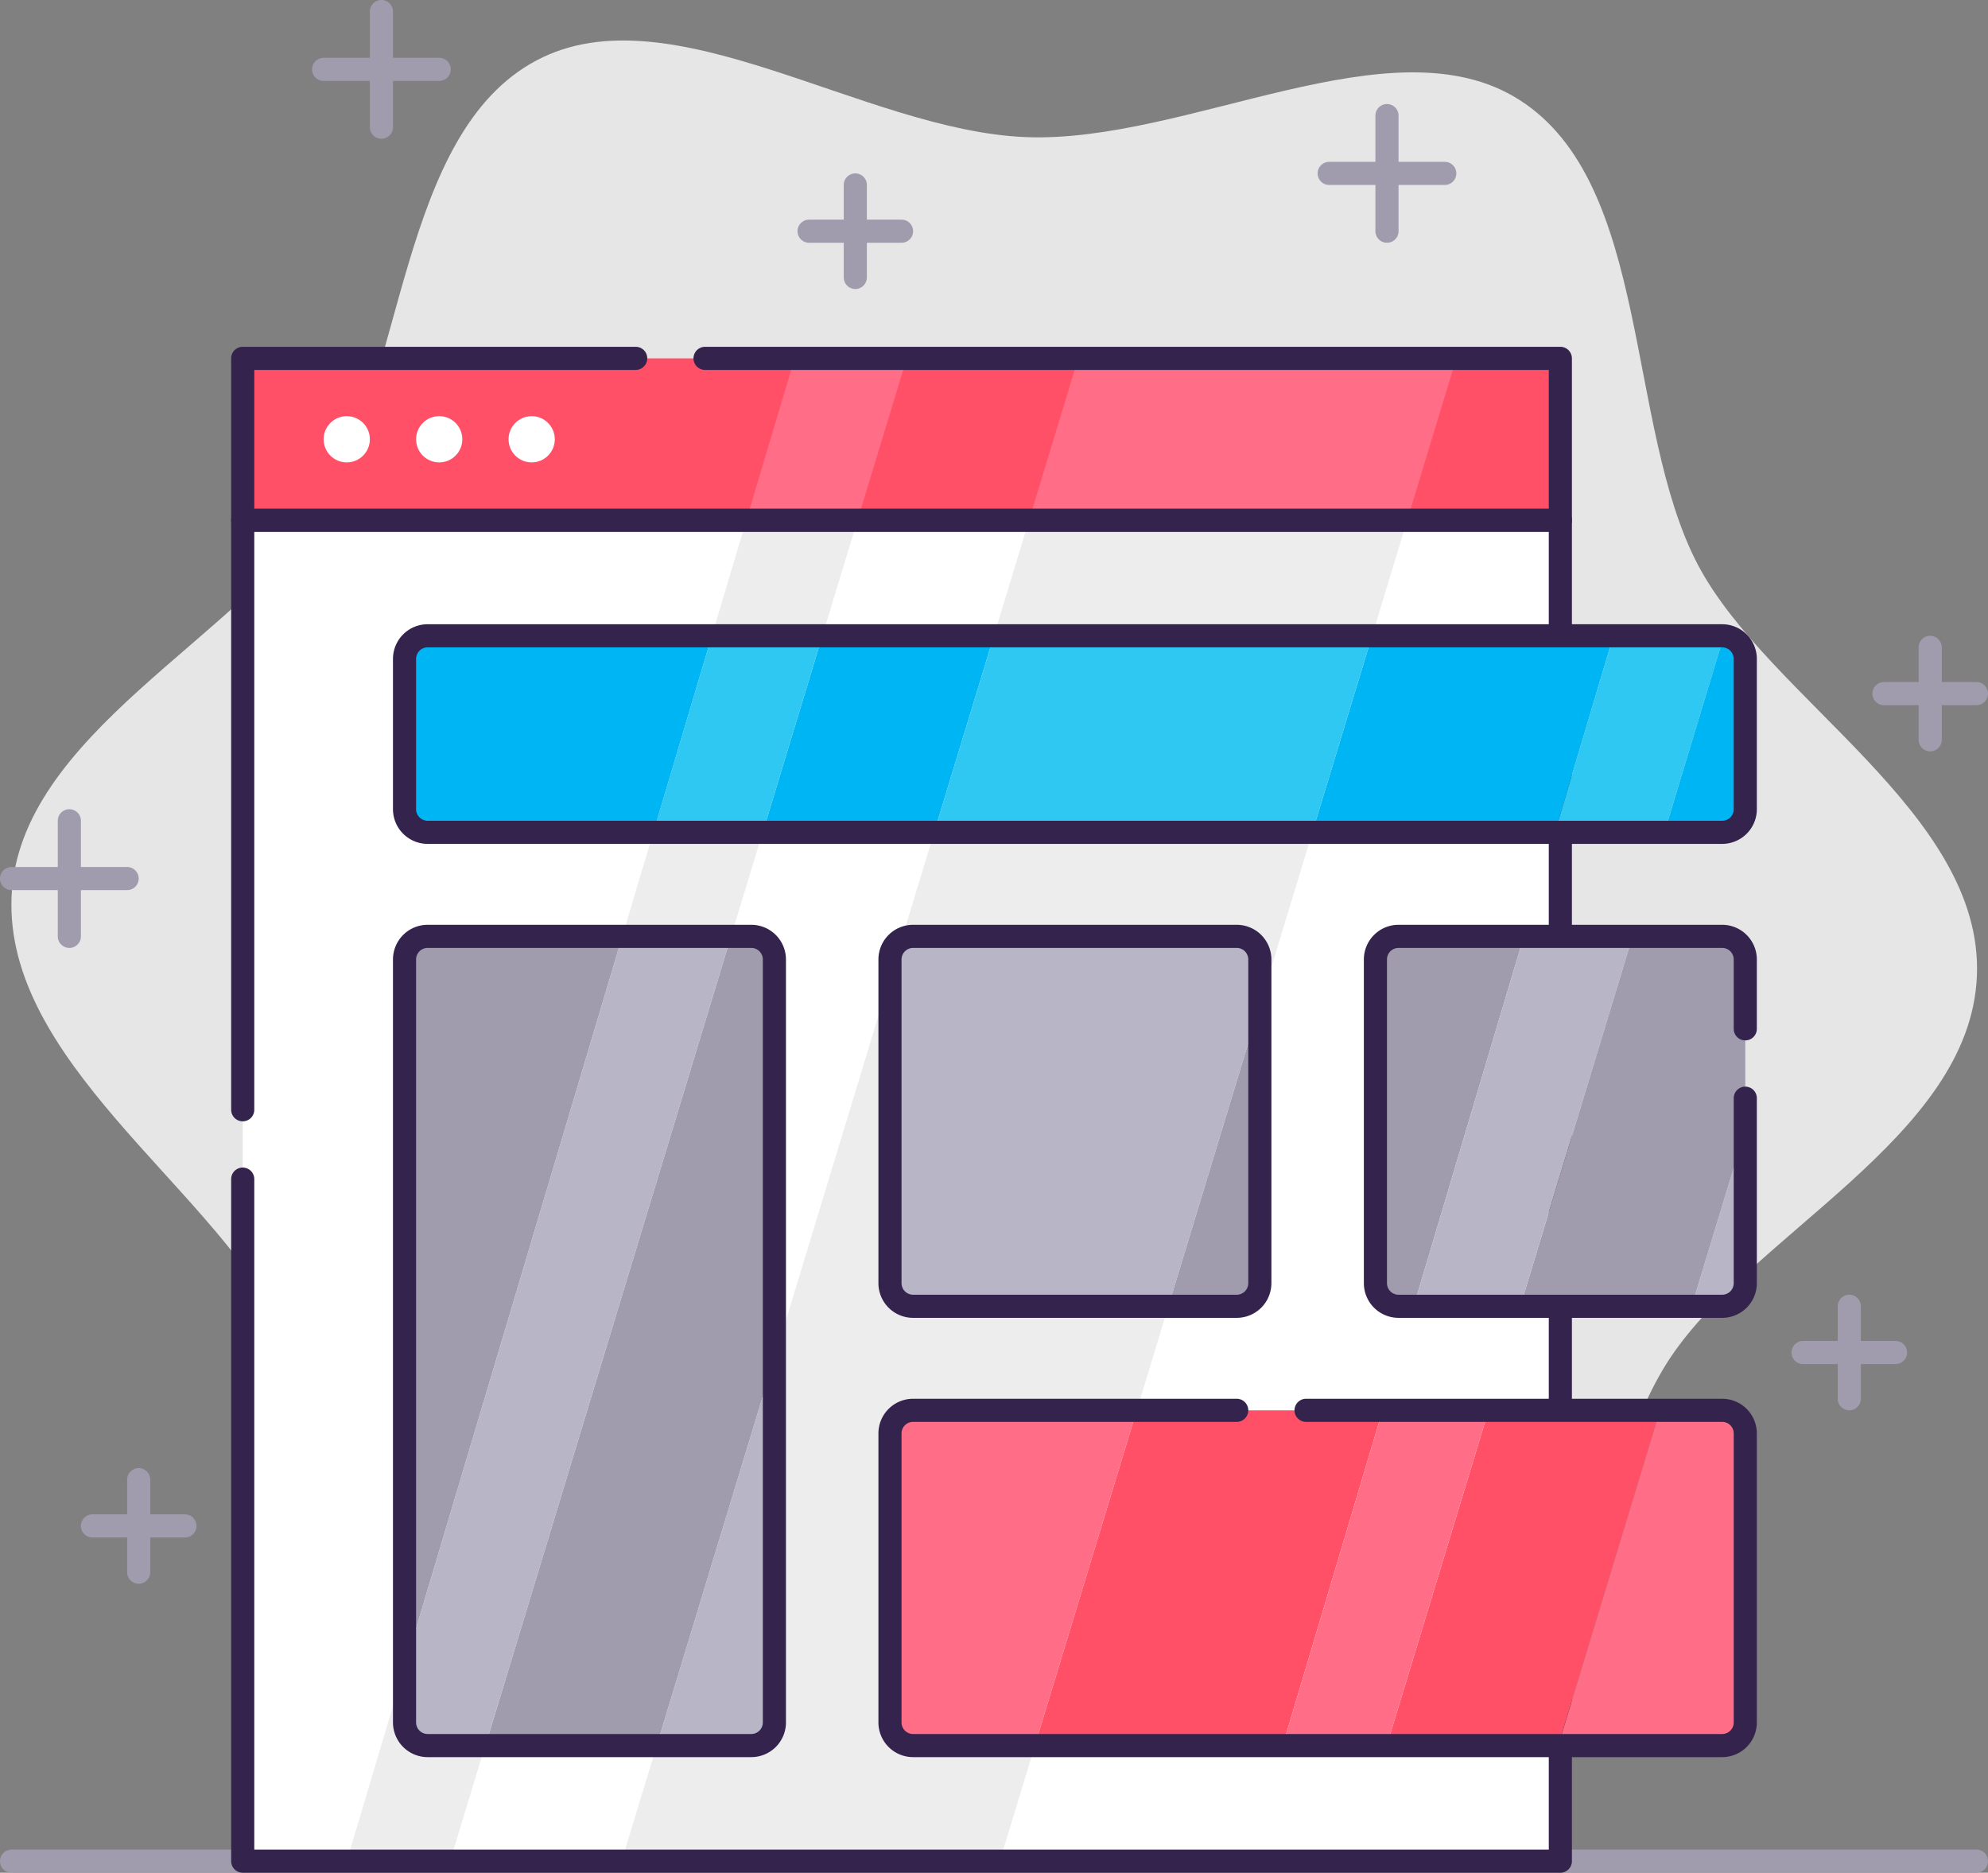
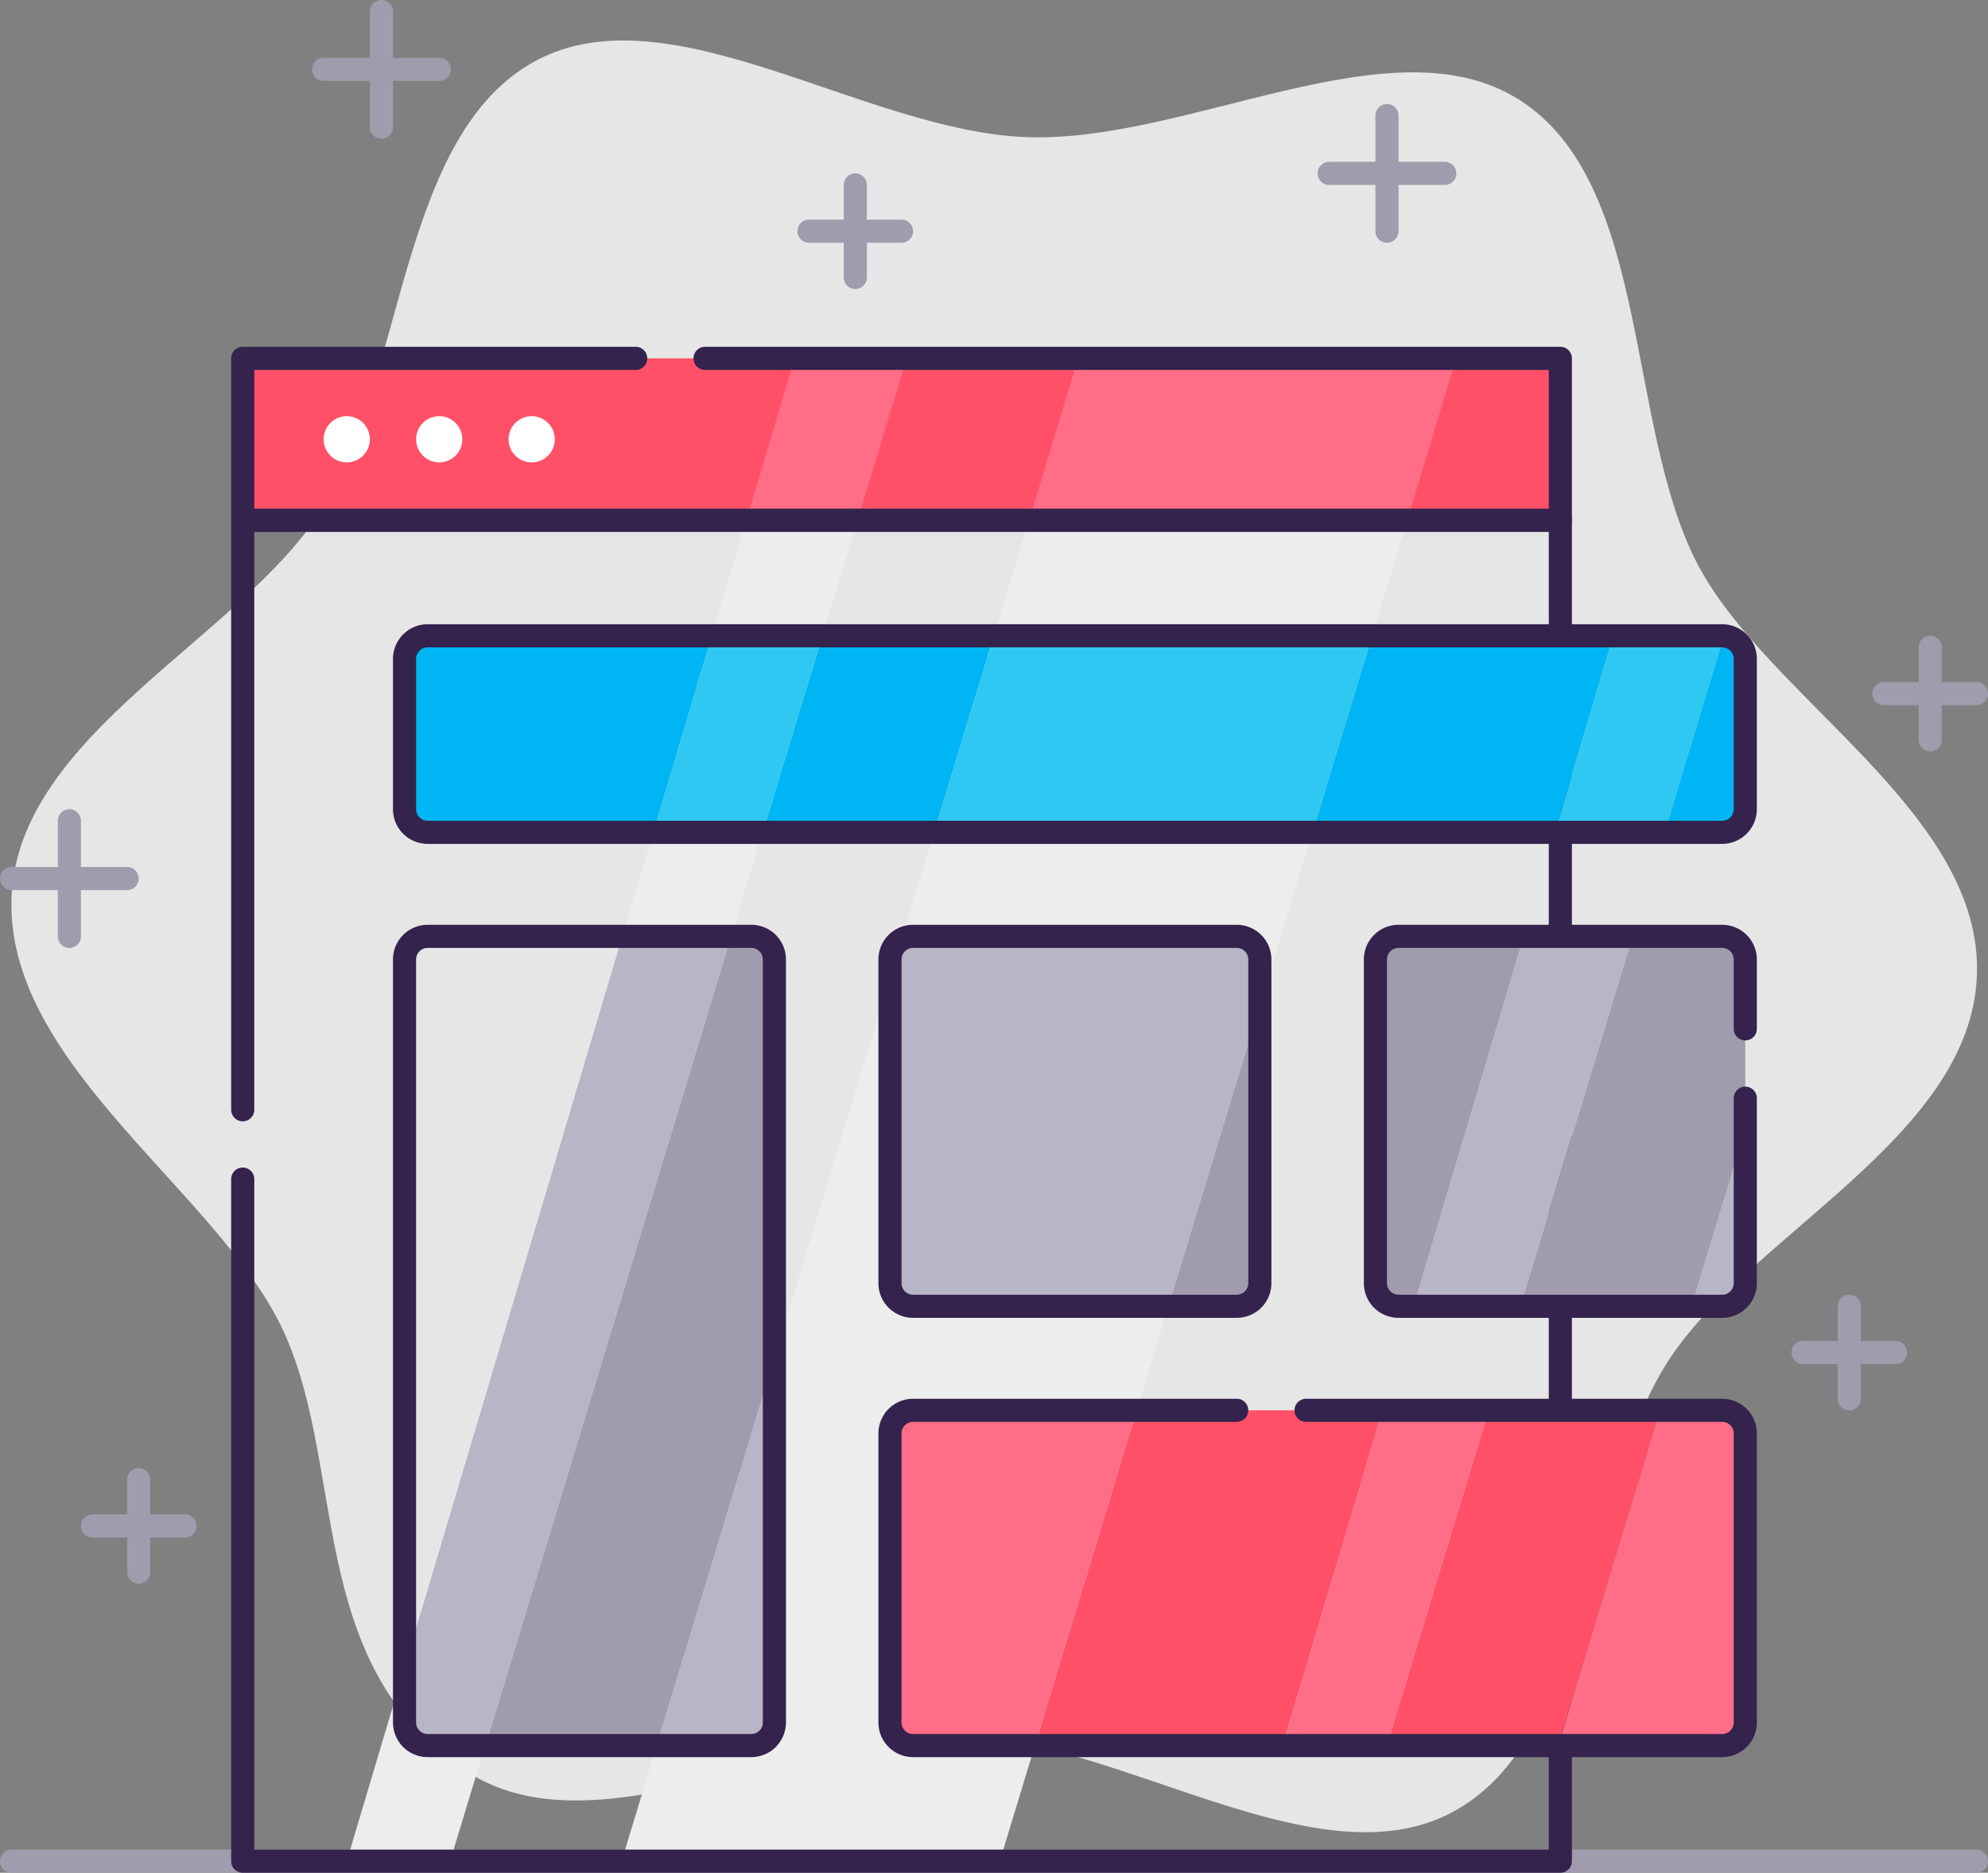
<svg xmlns="http://www.w3.org/2000/svg" viewBox="0 0 172 162">
  <rect x="0" y="0" width="172" height="162" fill="#808080" stroke="none" />
  <defs>
    <style>.cls-1{fill:#e6e6e6;}.cls-2{fill:#a09cad;}.cls-3{fill:#fff;}.cls-4{fill:#ededed;}.cls-5{fill:#34234d;}.cls-6{fill:#ff5067;}.cls-7{fill:#ff6e86;}.cls-8{fill:#b8b5c6;}.cls-9{fill:#00b5f4;}.cls-10{fill:#2fc8f2;}</style>
  </defs>
  <title>Asset 61</title>
  <g id="Layer_2" data-name="Layer 2">
    <g id="Layer_1-2" data-name="Layer 1">
      <path class="cls-1" d="M146.88,48.82c-6.28-12-4-32.94-15.44-40.19-11-7-28.7,3.79-42.7,3.23S58-.91,46.43,5.22C34.5,11.54,35.07,32.58,27.86,44.05,20.87,55.16,1.57,63.5,1,77.59S17.86,102.44,24,114.08c6.29,12,1.94,30,16.61,39.3,11.06,7,28.7-3.8,42.7-3.24s30.75,12.77,42.31,6.64c11.93-6.32,11.36-27.36,18.57-38.83,7-11.11,26.29-19.45,26.85-33.54S153,60.46,146.88,48.82Z" />
      <path class="cls-2" d="M171,162H1a1,1,0,0,1,0-2H171a1,1,0,0,1,0,2Z" />
-       <rect class="cls-3" x="21" y="45" width="114" height="116" />
      <polygon class="cls-4" points="89.03 45 53.78 161 86.5 161 121.75 45 89.03 45" />
      <polygon class="cls-4" points="30 161 38.94 161 74.19 45 64.57 45 30 161" />
      <path class="cls-5" d="M135,162H21a1,1,0,0,1-1-1V102a1,1,0,0,1,2,0v58H134V46H22V96a1,1,0,0,1-2,0V45a1,1,0,0,1,1-1H135a1,1,0,0,1,1,1V161A1,1,0,0,1,135,162Z" />
      <rect class="cls-6" x="21" y="31" width="114" height="14" />
      <polygon class="cls-7" points="126 31 93.28 31 89.03 45 121.75 45 126 31" />
      <polygon class="cls-7" points="68.75 31 64.57 45 74.19 45 78.45 31 68.75 31" />
      <path class="cls-5" d="M135,46H21a1,1,0,0,1-1-1V31a1,1,0,0,1,1-1H55a1,1,0,0,1,0,2H22V44H134V32H61a1,1,0,0,1,0-2h74a1,1,0,0,1,1,1V45A1,1,0,0,1,135,46Z" />
      <circle class="cls-3" cx="30" cy="38" r="2" />
      <circle class="cls-3" cx="38" cy="38" r="2" />
      <circle class="cls-3" cx="46" cy="38" r="2" />
      <path class="cls-2" d="M109,111V86.94L101.08,113H107A2,2,0,0,0,109,111Z" />
      <path class="cls-8" d="M77,83v1.58l1-3.3A2,2,0,0,0,77,83Z" />
      <path class="cls-2" d="M146.36,113,151,97.74V83a2,2,0,0,0-2-2h-7.75l-9.72,32Z" />
      <path class="cls-2" d="M119,83v28a2,2,0,0,0,2,2h1.31l9.53-32H121A2,2,0,0,0,119,83Z" />
      <polygon class="cls-9" points="134.53 72 139.59 55 118.71 55 113.54 72 134.53 72" />
      <path class="cls-9" d="M37,55a2,2,0,0,0-2,2V70a2,2,0,0,0,2,2H56.53l5.06-17Z" />
      <polygon class="cls-9" points="80.82 72 85.99 55 71.15 55 65.99 72 80.82 72" />
      <path class="cls-9" d="M149,72a2,2,0,0,0,2-2V57a2,2,0,0,0-1.85-2L144,72Z" />
      <polygon class="cls-6" points="98.35 122 89.53 151 110.98 151 119.62 122 98.35 122" />
      <polygon class="cls-6" points="128.79 122 119.98 151 134.81 151 143.63 122 128.79 122" />
-       <path class="cls-2" d="M37,81a2,2,0,0,0-2,2v61.22L53.84,81Z" />
      <path class="cls-2" d="M67,83a2,2,0,0,0-2-2H63.25L42,151H56.82L67,117.49Z" />
      <path class="cls-8" d="M109,83a2,2,0,0,0-2-2H79a1.91,1.91,0,0,0-1,.28l-1,3.3V111a2,2,0,0,0,2,2h22.08L109,86.94Z" />
      <polygon class="cls-10" points="113.54 72 118.71 55 85.99 55 80.82 72 113.54 72" />
      <path class="cls-7" d="M79,122a2,2,0,0,0-2,2v25a2,2,0,0,0,2,2H89.53l8.82-29Z" />
      <path class="cls-8" d="M67,149V117.49L56.82,151H65A2,2,0,0,0,67,149Z" />
      <polygon class="cls-10" points="71.15 55 61.59 55 56.52 72 65.99 72 71.15 55" />
      <path class="cls-8" d="M53.84,81,35,144.22V149a2,2,0,0,0,2,2h5L63.25,81Z" />
      <path class="cls-8" d="M149,113a2,2,0,0,0,2-2V97.74L146.36,113Z" />
      <path class="cls-7" d="M151,149V124a2,2,0,0,0-2-2h-5.37l-8.81,29H149A2,2,0,0,0,151,149Z" />
      <polygon class="cls-8" points="122.31 113 131.53 113 141.25 81 131.84 81 122.31 113" />
      <path class="cls-10" d="M144,72l5.16-17L149,55h-9.41l-5.06,17Z" />
      <polygon class="cls-7" points="119.62 122 110.98 151 119.98 151 128.79 122 119.62 122" />
      <path class="cls-5" d="M107,114H79a3,3,0,0,1-3-3V83a3,3,0,0,1,3-3h28a3,3,0,0,1,3,3v28A3,3,0,0,1,107,114ZM79,82a1,1,0,0,0-1,1v28a1,1,0,0,0,1,1h28a1,1,0,0,0,1-1V83a1,1,0,0,0-1-1Z" />
      <path class="cls-5" d="M149,73H37a3,3,0,0,1-3-3V57a3,3,0,0,1,3-3H149a3,3,0,0,1,3,3V70A3,3,0,0,1,149,73ZM37,56a1,1,0,0,0-1,1V70a1,1,0,0,0,1,1H149a1,1,0,0,0,1-1V57a1,1,0,0,0-1-1Z" />
      <path class="cls-5" d="M149,152H79a3,3,0,0,1-3-3V124a3,3,0,0,1,3-3h28a1,1,0,0,1,0,2H79a1,1,0,0,0-1,1v25a1,1,0,0,0,1,1h70a1,1,0,0,0,1-1V124a1,1,0,0,0-1-1H113a1,1,0,0,1,0-2h36a3,3,0,0,1,3,3v25A3,3,0,0,1,149,152Z" />
      <path class="cls-5" d="M65,152H37a3,3,0,0,1-3-3V83a3,3,0,0,1,3-3H65a3,3,0,0,1,3,3v66A3,3,0,0,1,65,152ZM37,82a1,1,0,0,0-1,1v66a1,1,0,0,0,1,1H65a1,1,0,0,0,1-1V83a1,1,0,0,0-1-1Z" />
      <path class="cls-5" d="M149,114H121a3,3,0,0,1-3-3V83a3,3,0,0,1,3-3h28a3,3,0,0,1,3,3v6a1,1,0,0,1-2,0V83a1,1,0,0,0-1-1H121a1,1,0,0,0-1,1v28a1,1,0,0,0,1,1h28a1,1,0,0,0,1-1V95a1,1,0,0,1,2,0v16A3,3,0,0,1,149,114Z" />
      <path class="cls-2" d="M38,7H28a1,1,0,0,1,0-2H38a1,1,0,0,1,0,2Z" />
      <path class="cls-2" d="M33,12a1,1,0,0,1-1-1V1a1,1,0,0,1,2,0V11A1,1,0,0,1,33,12Z" />
      <path class="cls-2" d="M125,16H115a1,1,0,0,1,0-2h10a1,1,0,0,1,0,2Z" />
      <path class="cls-2" d="M120,21a1,1,0,0,1-1-1V10a1,1,0,0,1,2,0V20A1,1,0,0,1,120,21Z" />
      <path class="cls-2" d="M16,133H8a1,1,0,0,1,0-2h8a1,1,0,0,1,0,2Z" />
      <path class="cls-2" d="M12,137a1,1,0,0,1-1-1v-8a1,1,0,0,1,2,0v8A1,1,0,0,1,12,137Z" />
      <path class="cls-2" d="M78,21H70a1,1,0,0,1,0-2h8a1,1,0,0,1,0,2Z" />
      <path class="cls-2" d="M74,25a1,1,0,0,1-1-1V16a1,1,0,0,1,2,0v8A1,1,0,0,1,74,25Z" />
      <path class="cls-2" d="M11,77H1a1,1,0,0,1,0-2H11a1,1,0,0,1,0,2Z" />
      <path class="cls-2" d="M6,82a1,1,0,0,1-1-1V71a1,1,0,0,1,2,0V81A1,1,0,0,1,6,82Z" />
      <path class="cls-2" d="M171,61h-8a1,1,0,0,1,0-2h8a1,1,0,0,1,0,2Z" />
      <path class="cls-2" d="M167,65a1,1,0,0,1-1-1V56a1,1,0,0,1,2,0v8A1,1,0,0,1,167,65Z" />
      <path class="cls-2" d="M164,118h-8a1,1,0,0,1,0-2h8a1,1,0,0,1,0,2Z" />
      <path class="cls-2" d="M160,122a1,1,0,0,1-1-1v-8a1,1,0,0,1,2,0v8A1,1,0,0,1,160,122Z" />
    </g>
  </g>
</svg>